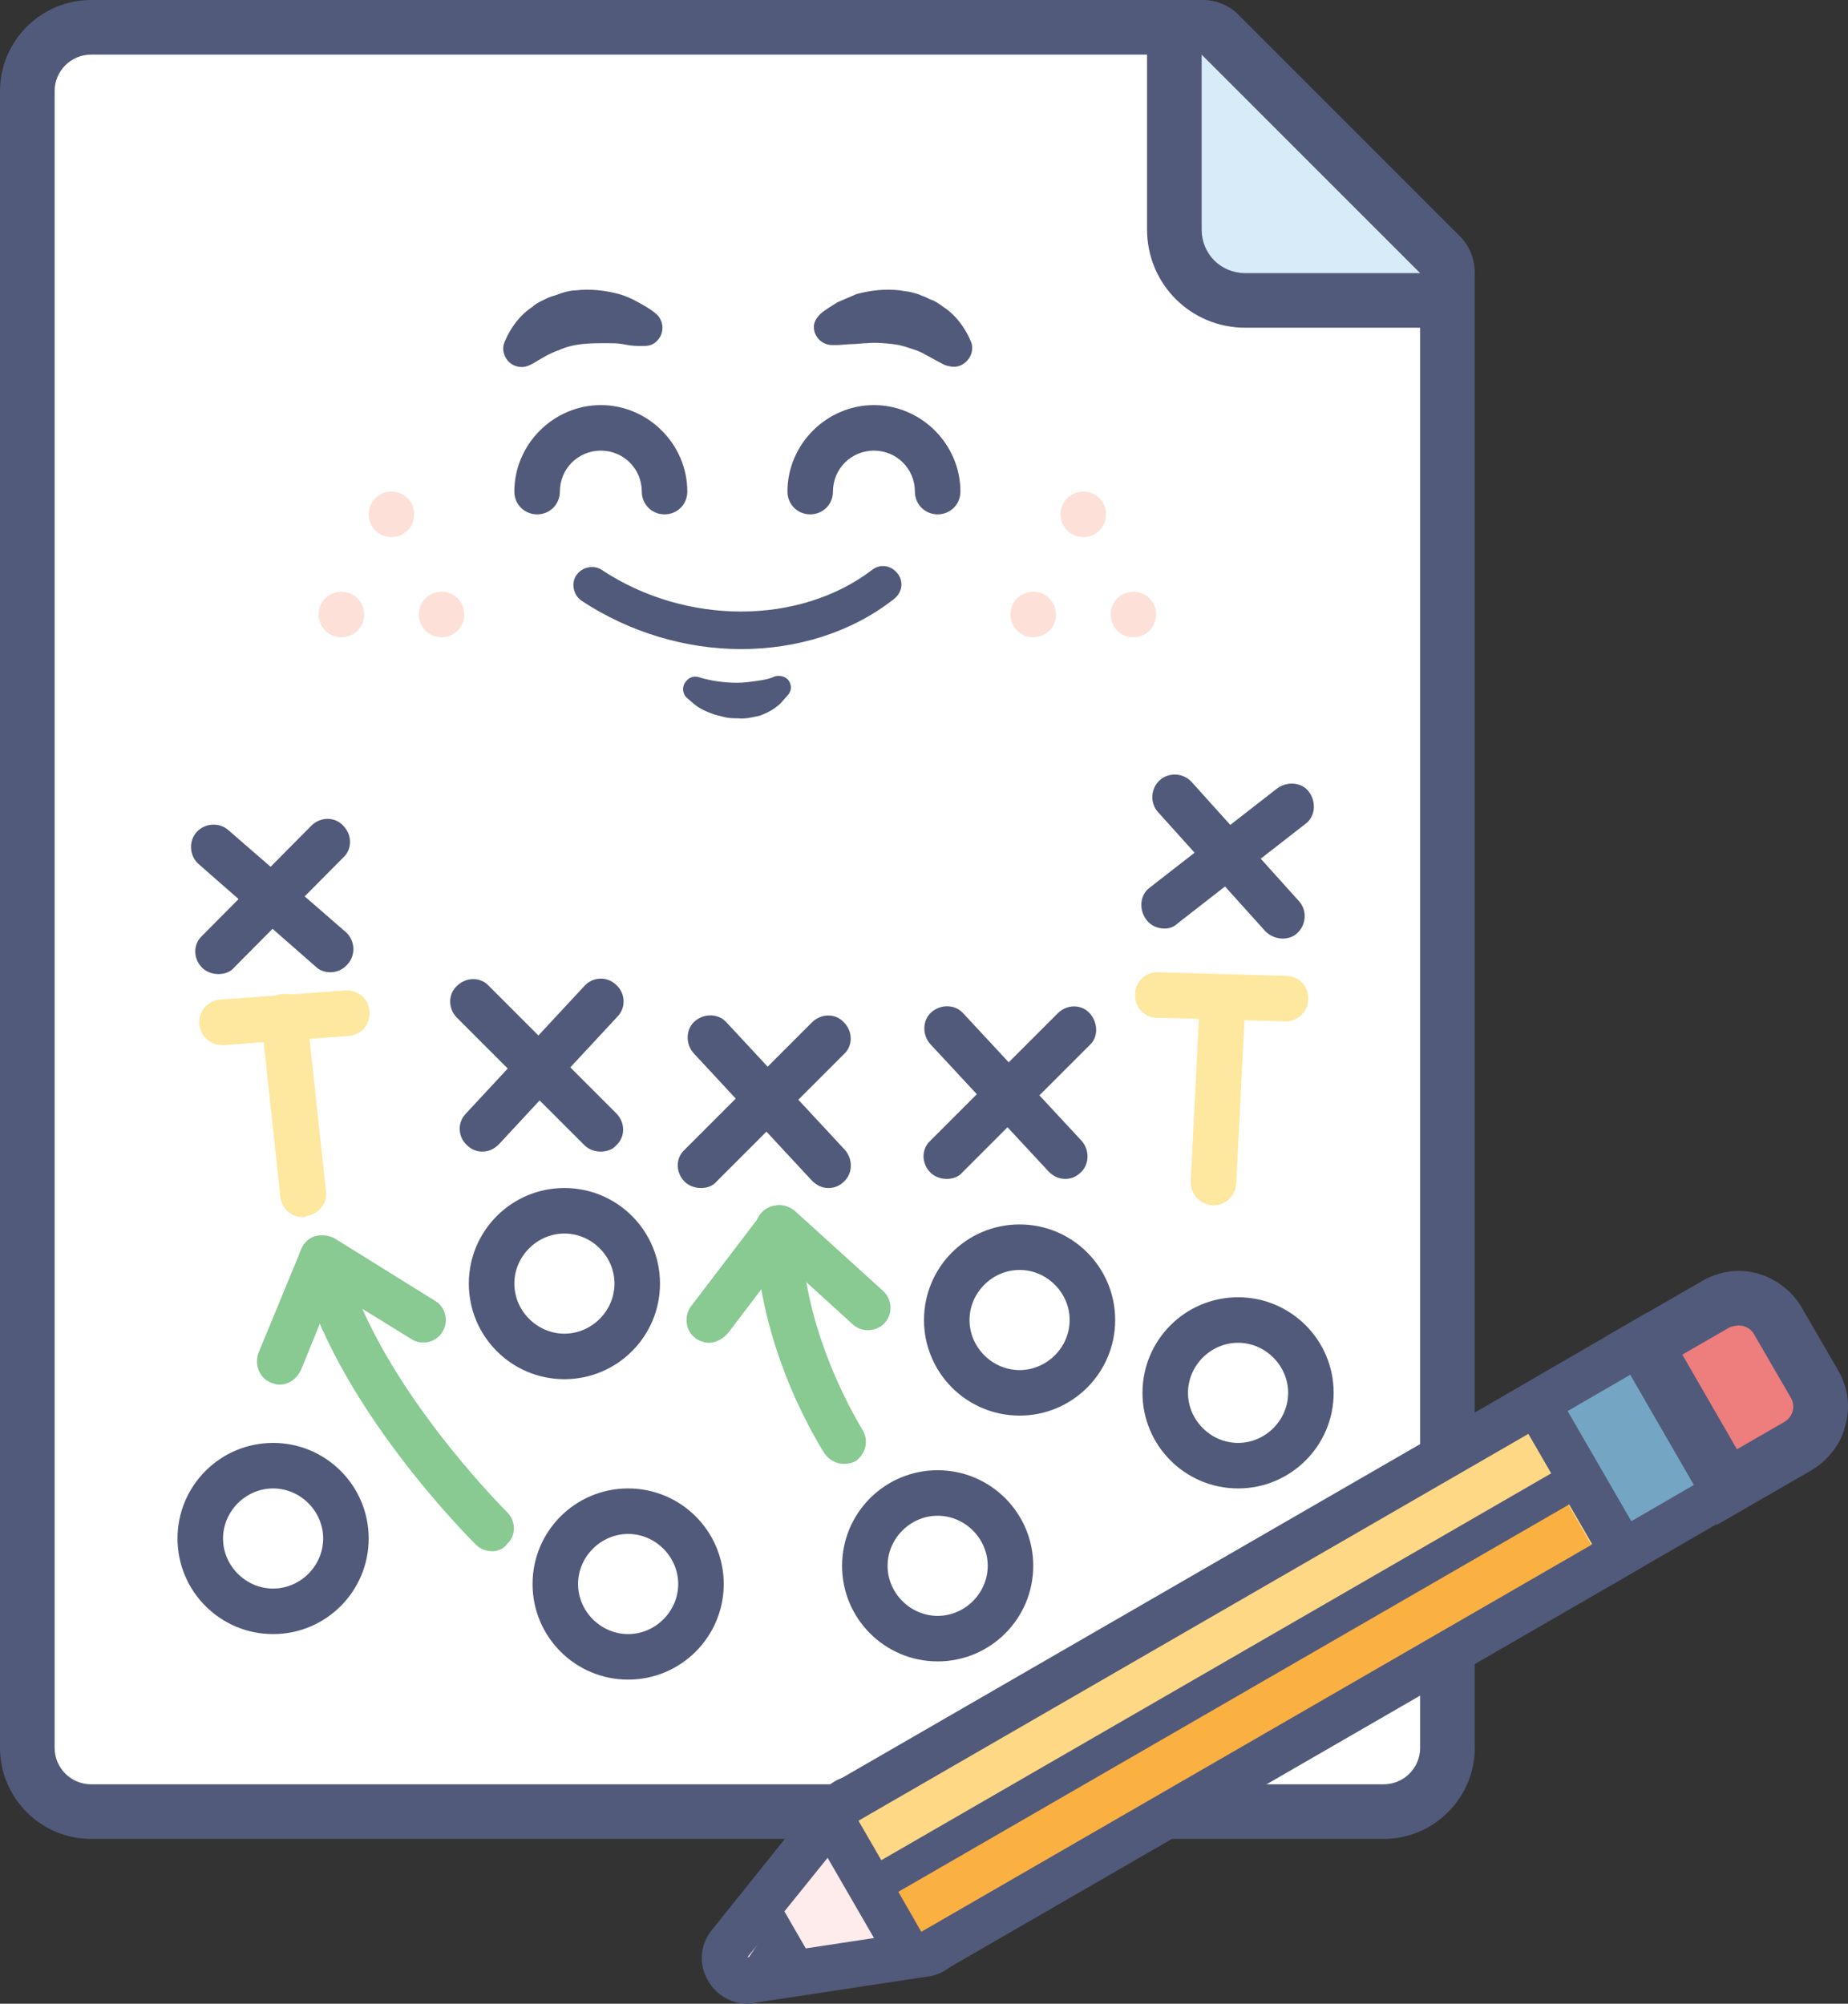
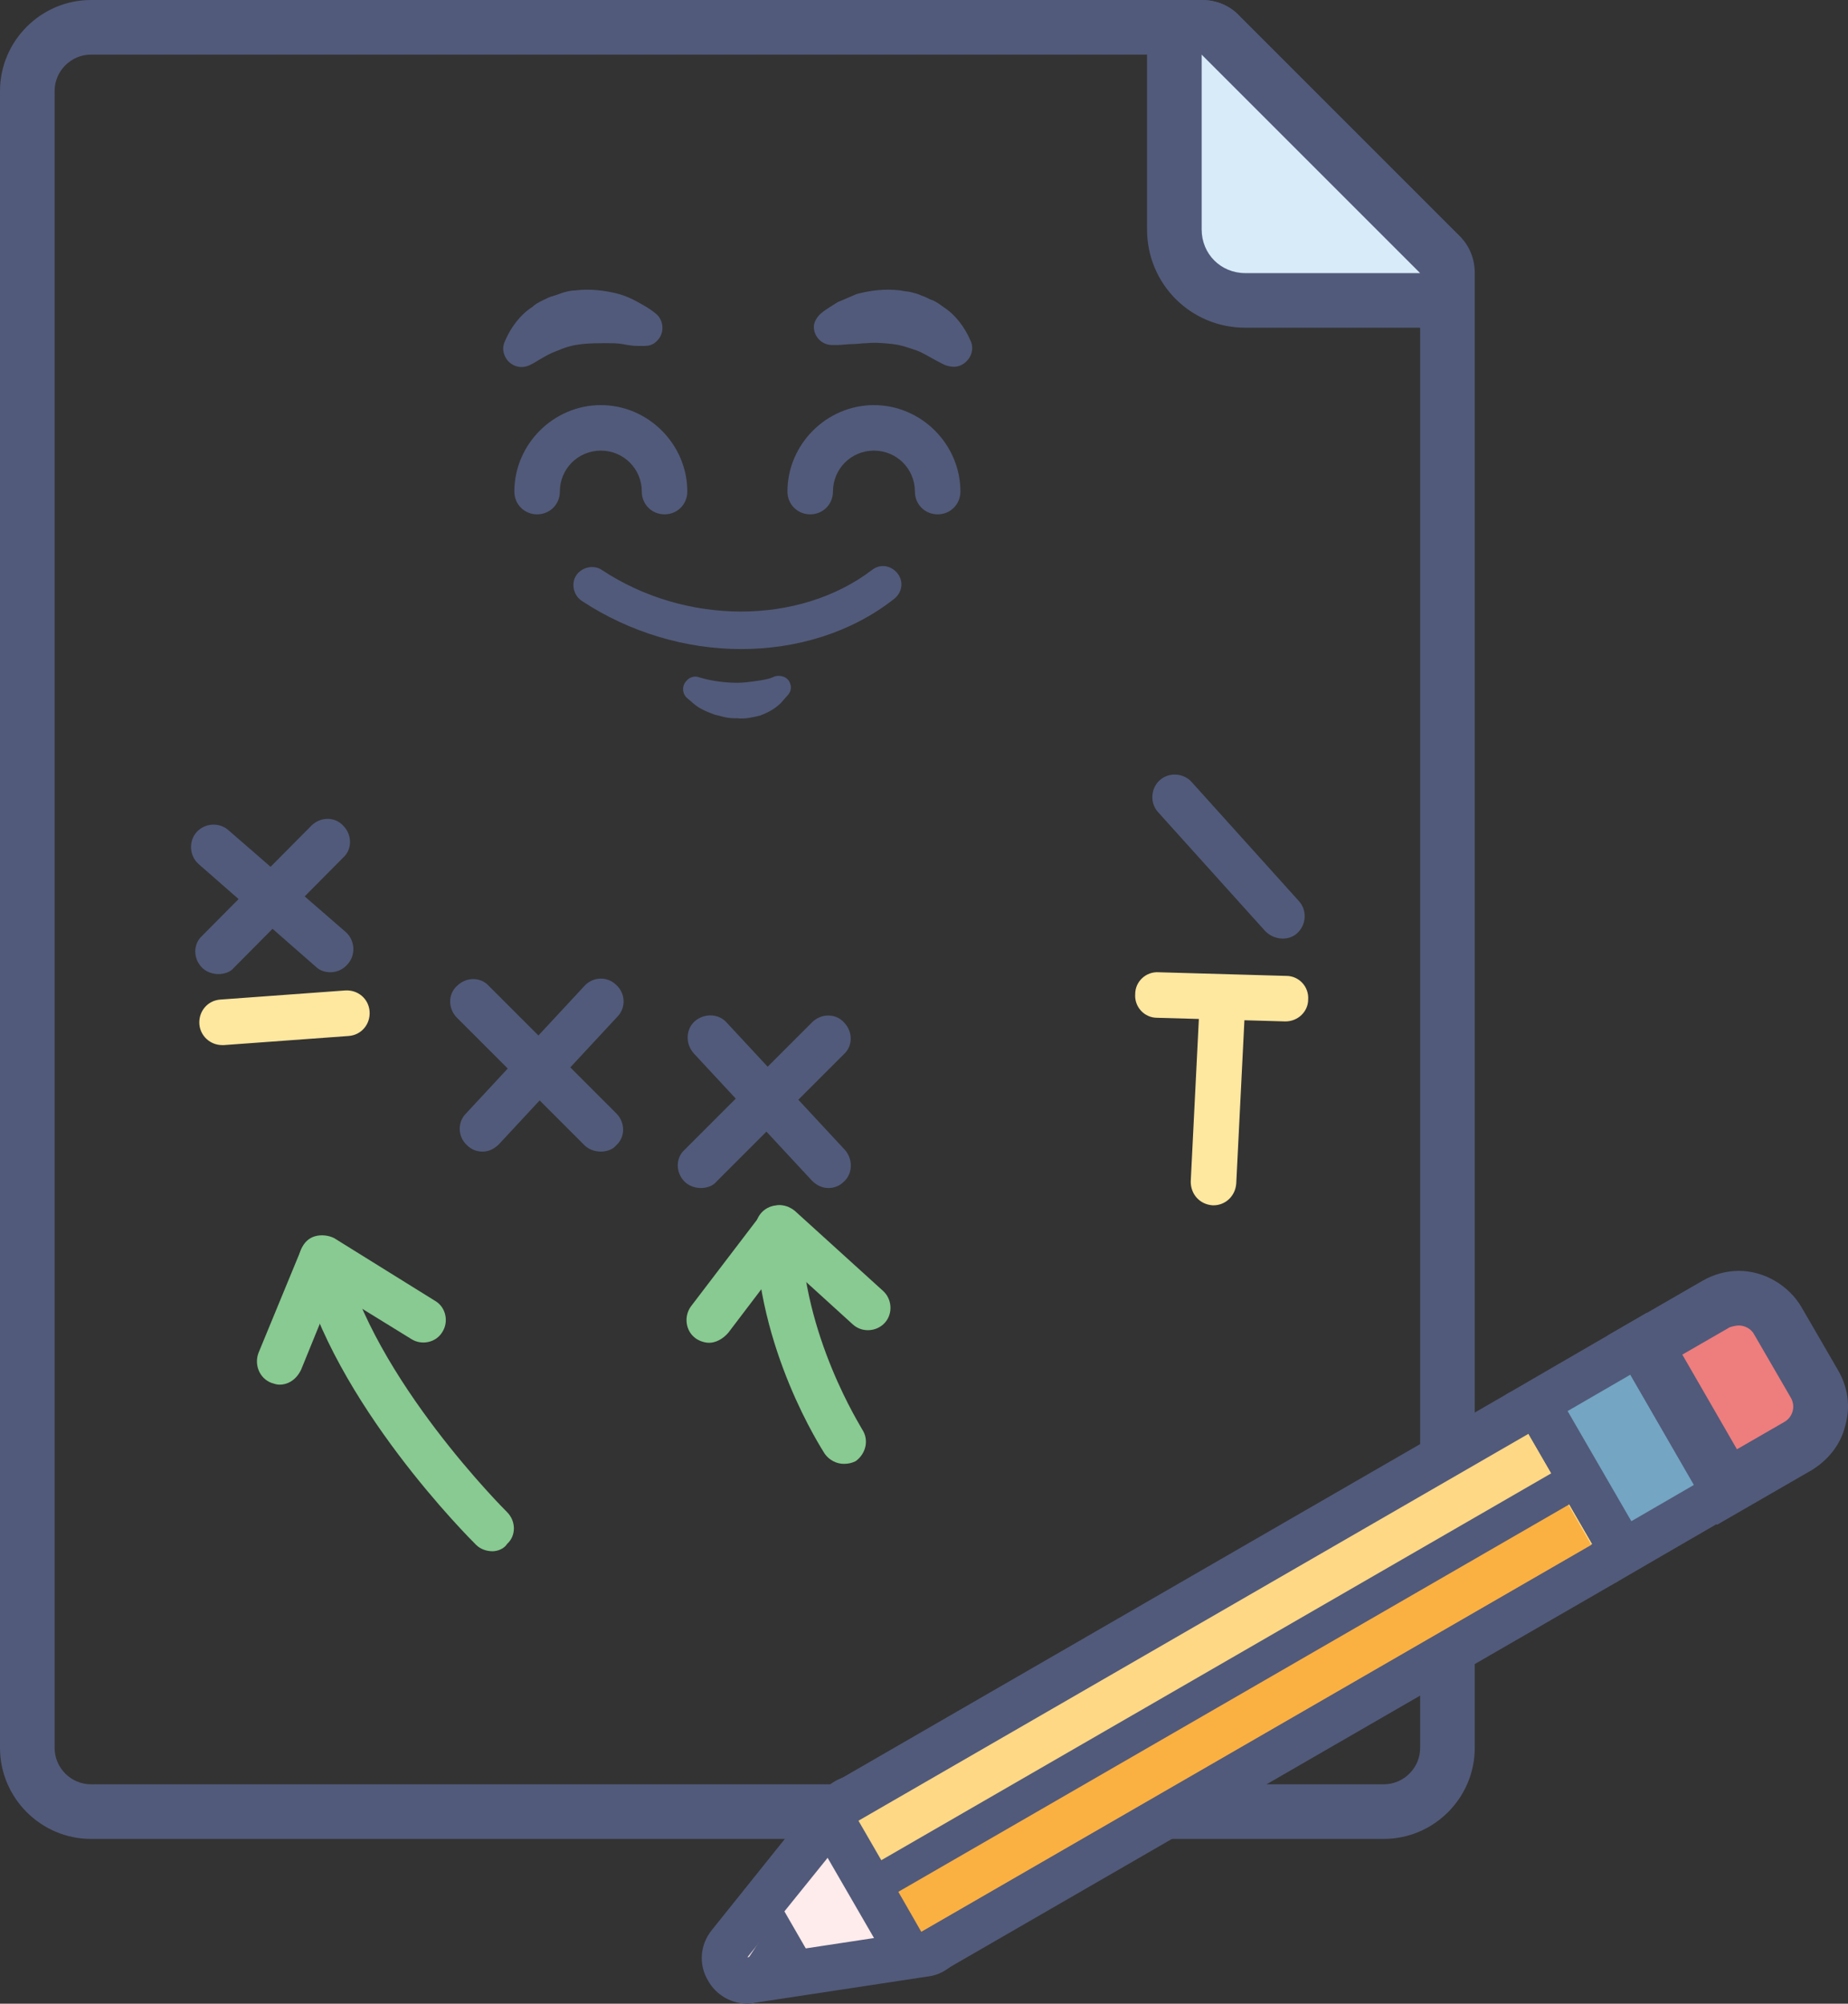
<svg xmlns="http://www.w3.org/2000/svg" version="1.1" id="Layer_1" x="0" y="0" viewBox="0 0 203 220.1" style="enable-background:new 0 0 203 220.1" xml:space="preserve">
  <rect x="0" y="0" width="203" height="220.1" fill="#333333" stroke="none" />
  <style>.st1{fill:#515a7a}.st3{fill:#fde1d9}.st4{fill:#fee79f}.st5{fill:#88ca91}</style>
-   <path d="M10 199c-3.9 0-7-3.1-7-7V10c0-3.9 3.1-7 7-7h122c.8 0 1.6.3 2.1.9l24 24c.6.6.9 1.3.9 2.1v162c0 3.9-3.1 7-7 7H10z" style="fill:#fff" />
  <path class="st1" d="m132 6 24 24v162c0 2.2-1.8 4-4 4H10c-2.2 0-4-1.8-4-4V10c0-2.2 1.8-4 4-4h122zm0-6H10C4.5 0 0 4.5 0 10v182c0 5.5 4.5 10 10 10h142c5.5 0 10-4.5 10-10V30c0-1.6-.6-3.1-1.8-4.2l-24-24C135.1.6 133.6 0 132 0z" />
  <path d="M136.8 33c-4.3 0-7.8-3.5-7.8-7.8V6c0-1.2.7-2.3 1.9-2.8.4-.2.8-.2 1.1-.2.8 0 1.6.3 2.1.9l24 24c.9.9 1.1 2.1.7 3.3-.5 1.1-1.6 1.9-2.8 1.9h-19.2z" style="fill:#d8ebf9" />
  <path class="st1" d="m132 6 24 24h-19.2c-2.7 0-4.8-2.1-4.8-4.8V6zm0-6c-.8 0-1.6.2-2.3.5-2.2.9-3.7 3.1-3.7 5.5v19.2c0 6 4.8 10.8 10.8 10.8H156c2.4 0 4.6-1.5 5.5-3.7.9-2.2.4-4.8-1.3-6.5l-24-24C135.1.6 133.6 0 132 0zM90.1 34.5c.7-.6 1.3-.9 1.9-1.3l2.1-.9c1.5-.4 3.1-.6 4.8-.4.4.1.8.1 1.2.2.4.1.8.2 1.2.4.4.1.8.4 1.2.5.4.2.7.4 1.1.7 1.4.9 2.4 2.3 3 3.7.5 1 0 2.2-1 2.7-.6.3-1.2.2-1.8 0l-.4-.2c-1-.5-1.9-1.1-2.7-1.4-.9-.3-1.7-.6-2.6-.7-.9-.1-1.9-.2-2.9-.1-.5 0-1.1.1-1.6.1s-1.2.1-1.6.1h-.6c-1.1 0-2-.9-2-2 0-.5.3-1 .7-1.4zM70 38c-.5 0-1.1-.1-1.6-.2-.6-.1-1.1-.1-1.6-.1-1.1 0-2 0-2.9.1-.9.1-1.7.3-2.6.7-.9.3-1.7.8-2.7 1.4l-.4.2c-1 .5-2.2.1-2.7-.9-.3-.6-.3-1.2 0-1.8.6-1.4 1.6-2.8 3-3.7.3-.3.7-.5 1.1-.7.4-.2.8-.4 1.2-.5.4-.1.8-.3 1.2-.4s.8-.2 1.2-.2c1.6-.2 3.3 0 4.8.4.7.2 1.4.5 2.1.9.7.4 1.3.7 2 1.3.8.7.9 2 .2 2.8-.4.5-.9.7-1.5.7H70z" />
-   <path class="st3" d="M43 59c1.4 0 2.5-1.1 2.5-2.5S44.4 54 43 54s-2.5 1.1-2.5 2.5S41.6 59 43 59zM48.5 70c1.4 0 2.5-1.1 2.5-2.5S49.9 65 48.5 65 46 66.1 46 67.5s1.1 2.5 2.5 2.5zM37.5 70c1.4 0 2.5-1.1 2.5-2.5S38.9 65 37.5 65 35 66.1 35 67.5s1.1 2.5 2.5 2.5zM119 59c1.4 0 2.5-1.1 2.5-2.5S120.4 54 119 54s-2.5 1.1-2.5 2.5 1.1 2.5 2.5 2.5zM124.5 70c1.4 0 2.5-1.1 2.5-2.5s-1.1-2.5-2.5-2.5-2.5 1.1-2.5 2.5 1.1 2.5 2.5 2.5zM113.5 70c1.4 0 2.5-1.1 2.5-2.5s-1.1-2.5-2.5-2.5-2.5 1.1-2.5 2.5 1.1 2.5 2.5 2.5z" />
  <path class="st1" d="M91 130.5c-.7 0-1.3-.3-1.8-.8l-13-14c-.9-1-.9-2.6.1-3.5 1-.9 2.6-.9 3.5.1l13 14c.9 1 .9 2.6-.1 3.5-.5.5-1.1.7-1.7.7z" />
  <path class="st1" d="M77 130.5c-.6 0-1.3-.2-1.8-.7-1-1-1-2.6 0-3.5l14-14c1-1 2.6-1 3.5 0 1 1 1 2.6 0 3.5l-14 14c-.4.5-1.1.7-1.7.7zM66 126.5c-.6 0-1.3-.2-1.8-.7l-14-14c-1-1-1-2.6 0-3.5 1-1 2.6-1 3.5 0l14 14c1 1 1 2.6 0 3.5-.4.5-1.1.7-1.7.7z" />
  <path class="st1" d="M53 126.5c-.6 0-1.2-.2-1.7-.7-1-.9-1.1-2.5-.1-3.5l13-14c.9-1 2.5-1.1 3.5-.1 1 .9 1.1 2.5.1 3.5l-13 14c-.5.5-1.1.8-1.8.8zM36.3 106.8c-.6 0-1.2-.2-1.6-.6L21.8 94.9c-1-.9-1.1-2.5-.2-3.5.9-1 2.5-1.1 3.5-.2L38 102.4c1 .9 1.1 2.5.2 3.5-.5.6-1.2.9-1.9.9z" />
  <path class="st1" d="M24 107c-.6 0-1.3-.2-1.8-.7-1-1-1-2.6 0-3.5l12-12.1c1-1 2.6-1 3.5 0 1 1 1 2.6 0 3.5l-12 12.1c-.4.5-1.1.7-1.7.7zM140.9 103.1c-.7 0-1.4-.3-1.9-.8l-11.8-13.1c-.9-1-.8-2.6.2-3.5 1-.9 2.6-.8 3.5.2L142.7 99c.9 1 .8 2.6-.2 3.5-.4.4-1 .6-1.6.6z" />
-   <path class="st1" d="M127.9 102c-.7 0-1.5-.3-2-1-.8-1.1-.7-2.7.4-3.5l14-10.9c1.1-.8 2.7-.7 3.5.4.8 1.1.7 2.7-.4 3.5l-14 10.9c-.4.4-.9.6-1.5.6zM117 129.5c-.7 0-1.3-.3-1.8-.8l-13-14c-.9-1-.9-2.6.1-3.5 1-.9 2.6-.9 3.5.1l13 14c.9 1 .9 2.6-.1 3.5-.5.5-1.1.7-1.7.7z" />
-   <path class="st1" d="M104 129.5c-.6 0-1.3-.2-1.8-.7-1-1-1-2.6 0-3.5l14-14c1-1 2.6-1 3.5 0s1 2.6 0 3.5l-14 14c-.4.5-1.1.7-1.7.7zM112 155.5c-5.8 0-10.5-4.7-10.5-10.5s4.7-10.5 10.5-10.5 10.5 4.7 10.5 10.5-4.7 10.5-10.5 10.5zm0-16c-3 0-5.5 2.5-5.5 5.5s2.5 5.5 5.5 5.5 5.5-2.5 5.5-5.5-2.5-5.5-5.5-5.5zM103 182.5c-5.8 0-10.5-4.7-10.5-10.5s4.7-10.5 10.5-10.5 10.5 4.7 10.5 10.5-4.7 10.5-10.5 10.5zm0-16c-3 0-5.5 2.5-5.5 5.5s2.5 5.5 5.5 5.5 5.5-2.5 5.5-5.5-2.5-5.5-5.5-5.5zM62 151.5c-5.8 0-10.5-4.7-10.5-10.5s4.7-10.5 10.5-10.5 10.5 4.7 10.5 10.5-4.7 10.5-10.5 10.5zm0-16c-3 0-5.5 2.5-5.5 5.5s2.5 5.5 5.5 5.5 5.5-2.5 5.5-5.5-2.5-5.5-5.5-5.5zM136 163.5c-5.8 0-10.5-4.7-10.5-10.5s4.7-10.5 10.5-10.5 10.5 4.7 10.5 10.5-4.7 10.5-10.5 10.5zm0-16c-3 0-5.5 2.5-5.5 5.5s2.5 5.5 5.5 5.5 5.5-2.5 5.5-5.5-2.5-5.5-5.5-5.5zM30 179.5c-5.8 0-10.5-4.7-10.5-10.5s4.7-10.5 10.5-10.5 10.5 4.7 10.5 10.5-4.7 10.5-10.5 10.5zm0-16c-3 0-5.5 2.5-5.5 5.5s2.5 5.5 5.5 5.5 5.5-2.5 5.5-5.5-2.5-5.5-5.5-5.5zM69 184.5c-5.8 0-10.5-4.7-10.5-10.5s4.7-10.5 10.5-10.5 10.5 4.7 10.5 10.5-4.7 10.5-10.5 10.5zm0-16c-3 0-5.5 2.5-5.5 5.5s2.5 5.5 5.5 5.5 5.5-2.5 5.5-5.5-2.5-5.5-5.5-5.5z" />
-   <path class="st4" d="M33.3 133.7c-1.3 0-2.3-.9-2.5-2.2L28.7 112c-.2-1.4.8-2.6 2.2-2.8 1.4-.2 2.6.8 2.8 2.2l2.1 19.4c.2 1.4-.8 2.6-2.2 2.8-.1.1-.2.1-.3.1z" />
  <path class="st4" d="M24.4 114.8c-1.3 0-2.4-1-2.5-2.3-.1-1.4.9-2.6 2.3-2.7l13.7-1c1.4-.1 2.6.9 2.7 2.3.1 1.4-.9 2.6-2.3 2.7l-13.7 1h-.2zM133.3 132.4h-.1c-1.4-.1-2.4-1.2-2.4-2.6l1-20c.1-1.4 1.2-2.4 2.6-2.4 1.4.1 2.4 1.2 2.4 2.6l-1 20c-.1 1.4-1.2 2.4-2.5 2.4z" />
  <path class="st4" d="m141.2 112.2-14.1-.4c-1.4 0-2.5-1.2-2.4-2.6 0-1.4 1.2-2.5 2.6-2.4l14 .4c1.4 0 2.5 1.2 2.4 2.6 0 1.3-1.1 2.4-2.5 2.4z" />
  <path class="st5" d="M77.9 147.5c-.5 0-1.1-.2-1.5-.5-1.1-.8-1.3-2.4-.5-3.5l7.7-10.1c.4-.6 1.1-.9 1.8-1 .7-.1 1.4.2 1.9.6l9.7 8.8c1 .9 1.1 2.5.2 3.5-.9 1-2.5 1.1-3.5.2l-7.7-7-6 7.9c-.6.7-1.4 1.1-2.1 1.1z" />
  <path class="st5" d="M92.7 160.8c-.8 0-1.6-.4-2.1-1.1-.3-.5-7.5-11.5-7.6-24.8 0-1.4 1.1-2.5 2.5-2.5s2.5 1.1 2.5 2.5c.1 11.8 6.7 22 6.7 22.1.8 1.2.4 2.7-.7 3.5-.4.2-.8.3-1.3.3zM30.7 152.1c-.3 0-.6-.1-.9-.2-1.3-.5-1.9-2-1.4-3.3l4.7-11.4c.3-.7.8-1.2 1.5-1.4.7-.2 1.5-.1 2.1.2l11.1 6.9c1.2.7 1.5 2.3.8 3.4-.7 1.2-2.3 1.5-3.4.8l-8.6-5.3-3.5 8.6c-.5 1.1-1.4 1.7-2.4 1.7z" />
  <path class="st5" d="M54.1 170.4c-.6 0-1.3-.2-1.8-.7-.6-.6-15.7-15.6-19.4-30.8-.3-1.3.5-2.7 1.8-3 1.3-.3 2.7.5 3 1.8 3.3 13.8 17.9 28.3 18 28.4 1 1 1 2.6 0 3.5-.3.5-1 .8-1.6.8z" />
  <path d="M82.1 217.6c-.9 0-1.7-.5-2.2-1.2-.5-.9-.4-2 .2-2.8l12.1-15.1c.5-.6 1.2-.9 1.9-.9h.2c.8.1 1.6.5 2 1.2l7 12.1c.4.7.4 1.6.1 2.3-.4.7-1.1 1.3-1.9 1.4l-19.1 2.9c0 .1-.1.1-.3.1z" style="fill:#feebeb" />
  <path class="st1" d="m94.2 200 7 12.1-19.1 2.9 12.1-15zm0-5c-1.5 0-3 .7-3.9 1.9L78.2 212c-1.3 1.6-1.5 3.8-.4 5.6.9 1.6 2.6 2.5 4.3 2.5.2 0 .5 0 .8-.1l19.1-2.9c1.6-.2 3-1.3 3.8-2.8.7-1.5.7-3.2-.2-4.7l-7-12.1c-.8-1.4-2.3-2.4-4-2.5h-.4z" />
  <path class="st1" d="m82.2 215.1 3.7-5.6 3 5.2-6.7.4z" />
  <path d="M101.2 214.7c-.9 0-1.7-.4-2.2-1.2l-7-12.1c-.3-.6-.4-1.3-.2-1.9.2-.6.6-1.2 1.2-1.5l73.6-42.5c.4-.2.8-.3 1.2-.3.9 0 1.7.4 2.2 1.2l7 12.1c.3.6.4 1.3.2 1.9s-.6 1.2-1.2 1.5l-73.6 42.5c-.3.1-.7.3-1.2.3z" style="fill:#ffd886" />
  <path class="st1" d="m167.9 157.5 7 12.1-73.6 42.5-7-12.1 73.6-42.5zm0-5c-.9 0-1.7.2-2.5.7l-73.6 42.5c-2.4 1.4-3.2 4.4-1.8 6.8l7 12.1c.7 1.1 1.8 2 3 2.3.4.1.9.2 1.3.2.9 0 1.7-.2 2.5-.7l73.6-42.5c2.4-1.4 3.2-4.4 1.8-6.8l-7-12.1c-.7-1.2-1.8-2-3-2.3-.5-.1-.9-.2-1.3-.2z" />
  <path d="m174.8 169.7-3.5-6.1-73.6 42.5 3.5 6.1 73.6-42.5z" style="fill:#fbb042" />
  <path d="m180 147.6-11.3 6.5 9.5 16.5 11.3-6.5-9.5-16.5z" style="fill:#74a5c3" />
  <path class="st1" d="m179.1 151 7 12.1-6.9 4-7-12.1 6.9-4zm1.8-6.8-4.3 2.5-6.9 4-4.3 2.5 2.5 4.3 7 12.1 2.5 4.3 4.3-2.5 6.9-4 4.3-2.5-2.5-4.3-7-12.1-2.5-4.3z" />
  <path d="m180.7 147.8 7.8-4.5c.8-.4 1.6-.7 2.5-.7 1.8 0 3.4 1 4.3 2.5l4 6.9c.7 1.2.8 2.5.5 3.8-.4 1.3-1.2 2.4-2.3 3l-7.8 4.5-9-15.5z" style="fill:#ee7d7d" />
  <path class="st1" d="M191 145.6c.7 0 1.4.4 1.7 1l4 6.9c.6 1 .2 2.2-.7 2.7l-5.2 3-6-10.4 5.2-3c.3-.1.7-.2 1-.2zm0-6c-1.4 0-2.8.4-4 1.1l-5.2 3-5.2 3 3 5.2 6 10.4 3 5.2 5.2-3 5.2-3c1.8-1.1 3.2-2.8 3.7-4.9.6-2.1.3-4.2-.8-6.1l-4-6.9c-1.4-2.4-4.1-4-6.9-4zM97.7 208.1c-.7 0-1.4-.4-1.7-1-.6-1-.2-2.2.7-2.7l73.6-42.5c1-.6 2.2-.2 2.7.7.6 1 .2 2.2-.7 2.7l-73.6 42.5c-.3.2-.6.3-1 .3zM73 56.5c-1.4 0-2.5-1.1-2.5-2.5 0-2.5-2-4.5-4.5-4.5s-4.5 2-4.5 4.5c0 1.4-1.1 2.5-2.5 2.5s-2.5-1.1-2.5-2.5c0-5.2 4.3-9.5 9.5-9.5s9.5 4.3 9.5 9.5c0 1.4-1.1 2.5-2.5 2.5zM103 56.5c-1.4 0-2.5-1.1-2.5-2.5 0-2.5-2-4.5-4.5-4.5s-4.5 2-4.5 4.5c0 1.4-1.1 2.5-2.5 2.5s-2.5-1.1-2.5-2.5c0-5.2 4.3-9.5 9.5-9.5s9.5 4.3 9.5 9.5c0 1.4-1.1 2.5-2.5 2.5zM81.4 71.3c-6 0-12.2-1.8-17.5-5.3-.9-.6-1.2-1.9-.6-2.8.6-.9 1.9-1.2 2.8-.6 9.2 6.1 21.7 6.1 29.7 0 .9-.7 2.1-.5 2.8.4.7.9.5 2.1-.4 2.8-4.7 3.7-10.7 5.5-16.8 5.5zM76.8 74.4c1.3.4 2.8.6 4.2.6.7 0 1.4-.1 2.1-.2.7-.1 1.4-.2 2-.5.7-.2 1.5.1 1.7.8.2.5 0 1-.3 1.3l-.7.8c-.7.7-1.5 1.1-2.3 1.4-.8.2-1.7.4-2.5.3-.4 0-.8 0-1.3-.1l-1.2-.3c-.8-.3-1.6-.6-2.3-1.2l-.7-.6c-.6-.5-.6-1.4-.1-1.9.3-.4.9-.6 1.4-.4z" />
</svg>